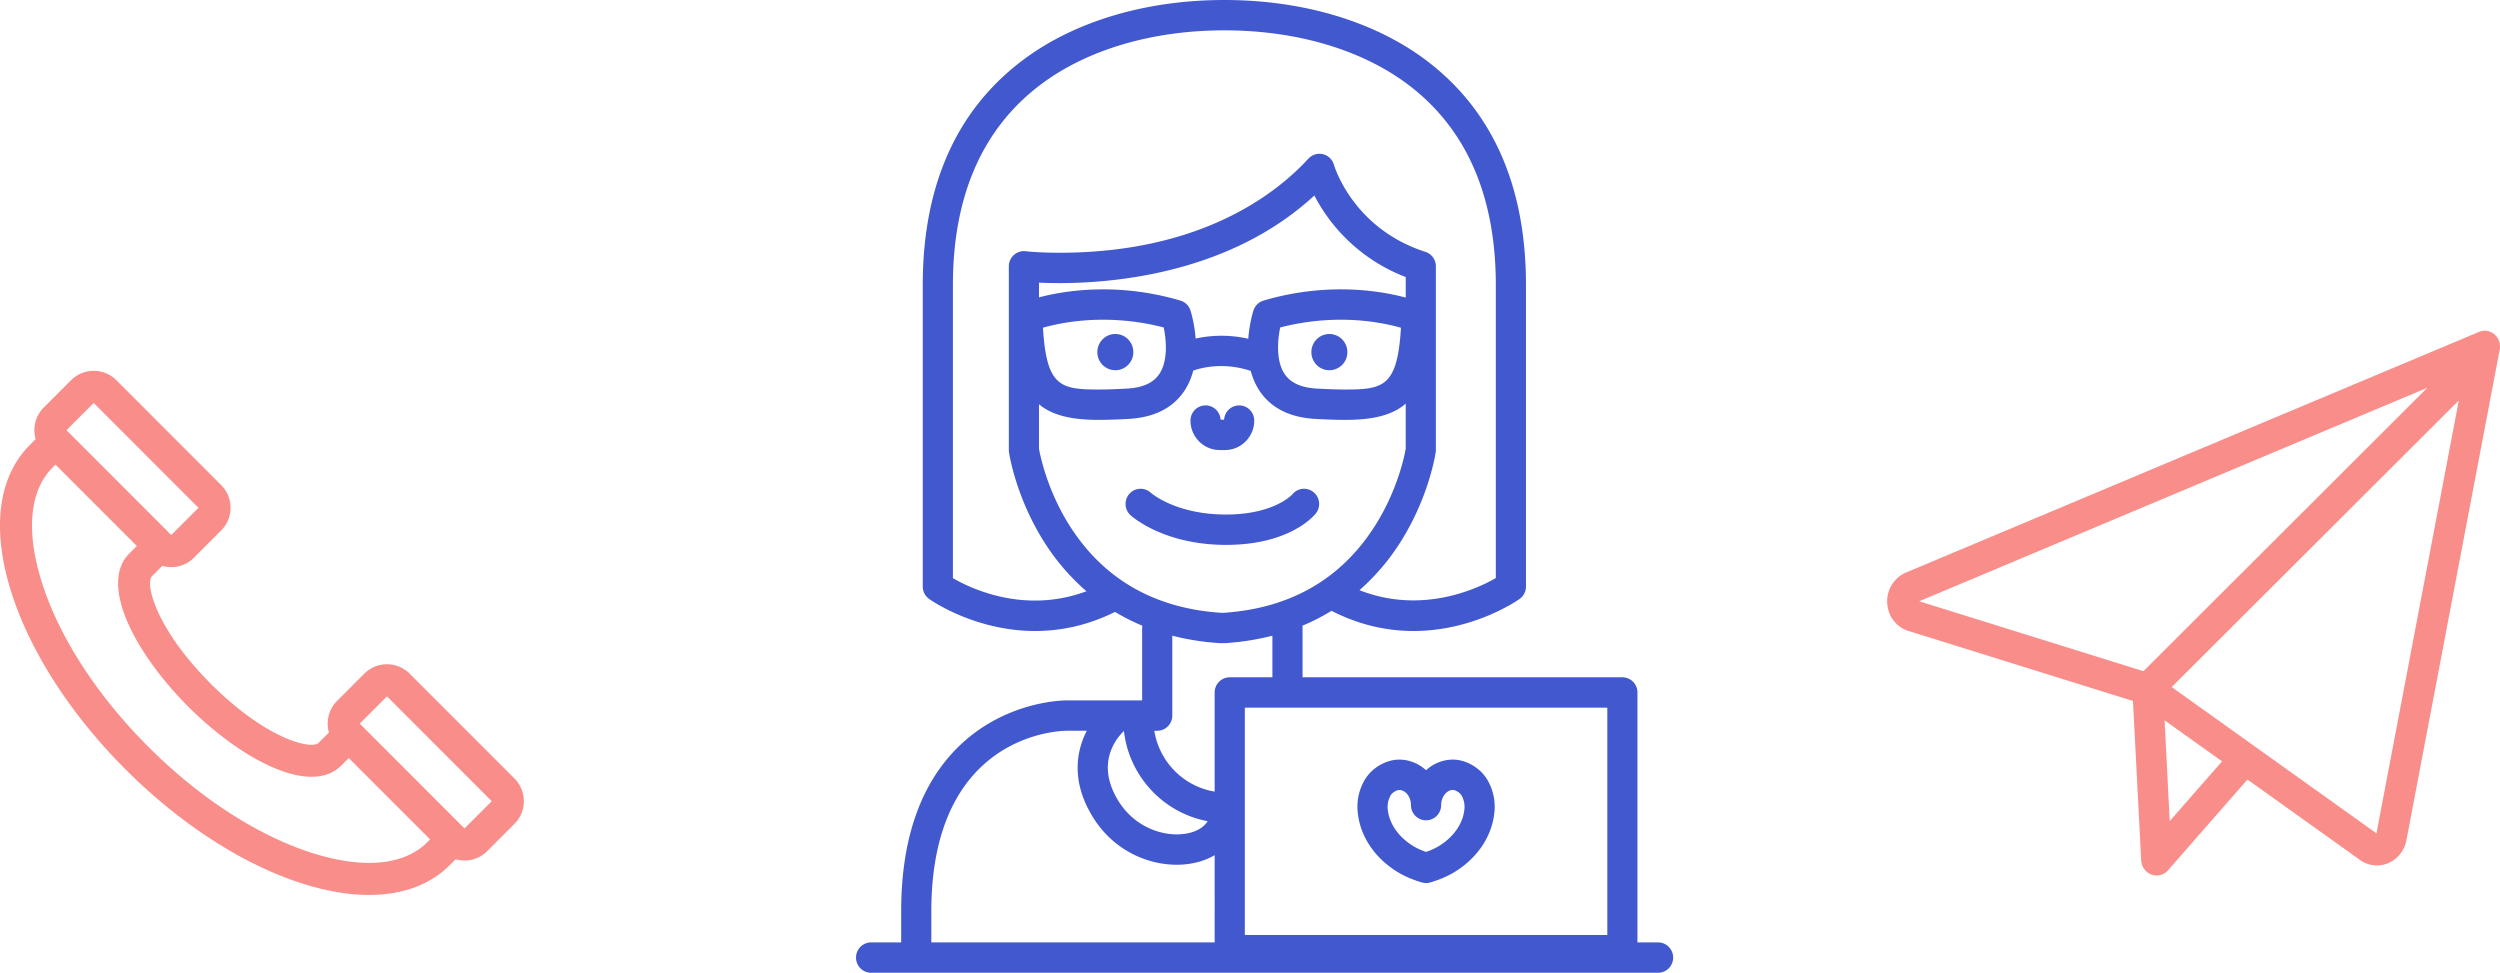
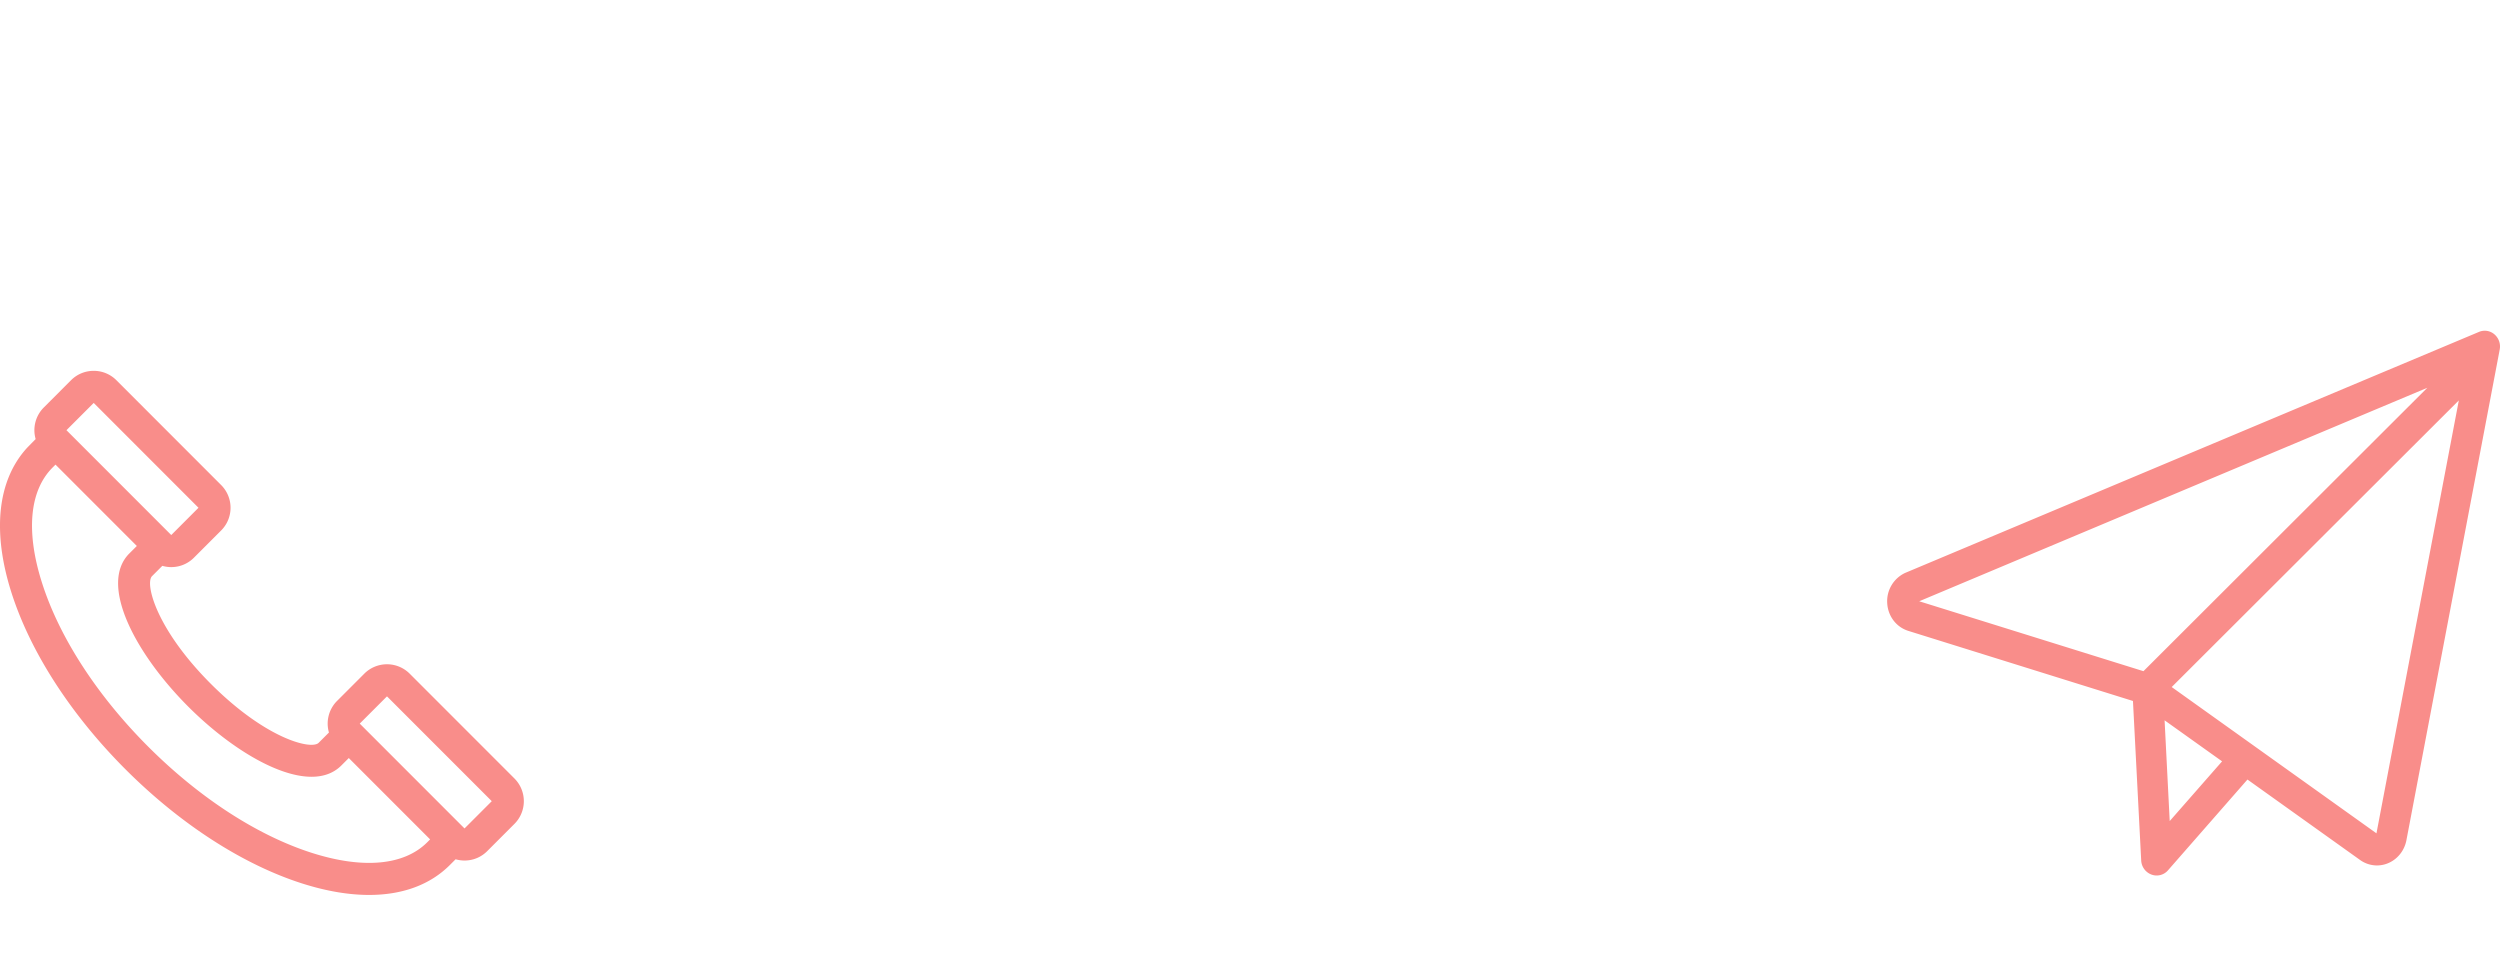
<svg xmlns="http://www.w3.org/2000/svg" fill="none" height="100" viewBox="0 0 257 100" width="257">
-   <path d="M170.45 100h-80.9c-.856 0-1.55-.699-1.55-1.56 0-.862.694-1.561 1.55-1.561h3.091v-3.197c0-7.322 1.94-12.972 5.765-16.796 4.876-4.875 10.991-4.885 11.254-4.884h7.753v-7.437c0-.082.009-.162.021-.242a21.29 21.29 0 01-2.812-1.419c-2.897 1.443-5.689 1.962-8.202 1.962-6.159 0-10.641-3.107-10.903-3.293a1.564 1.564 0 01-.658-1.276v-31c0-10.229 3.475-18.017 10.327-23.146C110.484 2.184 117.827 0 125.865 0c8.037 0 15.381 2.184 20.679 6.15 6.852 5.13 10.326 12.917 10.326 23.147v31c0 .507-.245.983-.658 1.276-.262.186-4.744 3.293-10.903 3.293-2.577 0-5.448-.544-8.428-2.074l-.001-.001a21.292 21.292 0 01-2.997 1.532c.012.08.02.16.02.242v5.061h32.879c.855 0 1.549.699 1.549 1.561v25.692h2.119c.857 0 1.55.699 1.55 1.561 0 .861-.693 1.56-1.55 1.56zm-44.033-30.374h4.386V65.35c-1.589.405-3.213.66-4.85.762-.033.003-.067.003-.1.003h-.391c-.033 0-.066 0-.099-.003a26.178 26.178 0 01-4.851-.762v8.213c0 .862-.693 1.56-1.55 1.56h-.299c.511 3.201 3.026 5.735 6.204 6.253V71.187c0-.862.693-1.561 1.55-1.561zm-14.012 14.462c-2.274-3.602-1.821-6.767-.68-8.965h-2.077c-.573.001-13.907.214-13.907 18.559v3.197h29.126V87.91c-.462.27-.974.494-1.537.659-.769.22-1.565.33-2.365.326-3.021 0-6.453-1.47-8.56-4.807zm3.134-8.94c-.737.699-3.005 3.327-.519 7.266 1.849 2.926 5.215 3.811 7.445 3.159.604-.178 1.283-.517 1.682-1.156-4.539-.842-8.074-4.601-8.608-9.269zm38.231-15.721v-30.13c0-9.188-3.053-16.134-9.077-20.643-4.765-3.568-11.453-5.533-18.828-5.533-7.376 0-14.063 1.965-18.829 5.533-6.023 4.509-9.077 11.455-9.077 20.643v30.137c1.858 1.08 7.377 3.714 13.728 1.348a22.776 22.776 0 01-4.281-4.967c-2.982-4.662-3.655-9.149-3.682-9.338a1.513 1.513 0 01-.016-.223V27.378a1.563 1.563 0 011.085-1.49 1.54 1.54 0 01.647-.06c.011.002 1.345.154 3.464.154 14.551 0 22.283-6.058 25.596-9.67.38-.413.951-.589 1.496-.46.544.13.977.546 1.132 1.087.077.261 2.015 6.571 9.402 8.953a1.556 1.556 0 011.077 1.486v18.876c0 .075-.005.149-.016.223-.027.189-.699 4.676-3.682 9.339a22.785 22.785 0 01-4.155 4.855c6.431 2.527 12.131-.163 14.016-1.244zM113.4 29.746c2.673 0 5.344.388 7.941 1.153.49.144.879.523 1.038 1.013.032.099.412 1.302.531 2.891a12.415 12.415 0 015.414.023c.117-1.6.5-2.815.534-2.914a1.546 1.546 0 011.037-1.013 28.092 28.092 0 017.941-1.153c2.893 0 5.211.454 6.672.845h.001v-2.109a17.723 17.723 0 01-9.393-8.386c-3.55 3.277-7.983 5.701-13.211 7.221-5.078 1.476-9.873 1.786-13 1.786-.814 0-1.52-.021-2.096-.048v1.515c1.463-.386 3.751-.824 6.591-.824zm-6.183 3.943c.362 6.049 1.782 6.354 5.752 6.354.754 0 1.635-.029 2.859-.094 1.62-.087 2.711-.571 3.334-1.481.922-1.346.74-3.499.468-4.806a24.947 24.947 0 00-6.23-.795c-2.819 0-4.994.48-6.183.822zm24.856 4.779c.624.91 1.715 1.394 3.334 1.481 1.223.065 2.105.094 2.86.094 3.967 0 5.389-.303 5.751-6.35-1.197-.342-3.386-.826-6.183-.826-2.091 0-4.183.267-6.231.795-.27 1.305-.454 3.459.469 4.806zm9.23 15.658c2.391-3.739 3.096-7.361 3.205-7.998v-4.637c-1.378 1.203-3.384 1.673-6.241 1.673-.811 0-1.744-.031-3.023-.099-2.615-.139-4.544-1.094-5.732-2.84a6.712 6.712 0 01-.931-2.094c-2.708-.899-4.925-.378-5.919-.033a6.73 6.73 0 01-.939 2.128c-1.189 1.745-3.117 2.7-5.731 2.839-1.007.06-2.015.093-3.023.099-2.804 0-4.787-.455-6.161-1.608v4.57c.112.639.841 4.349 3.267 8.096 3.473 5.367 8.668 8.319 15.439 8.773h.287c6.814-.457 12.029-3.441 15.502-8.869zm23.929 18.621h-32.874l-.005.001-.004-.001h-4.382v23.37h37.265zm-21.4 5.34c1.052 0 2.018.412 2.767 1.092.75-.68 1.716-1.092 2.768-1.092 1.319 0 2.752.82 3.484 1.994.6.977.875 2.119.787 3.262-.188 2.491-1.664 4.774-4.048 6.263-.698.435-1.519.794-2.505 1.094l-.043.013c-.038.011-.077.017-.116.025-.031.008-.061.017-.093.022a1.662 1.662 0 01-.223.018l-.01.001h-.002l-.01-.001a1.696 1.696 0 01-.223-.018c-.031-.005-.062-.014-.093-.022-.039-.008-.077-.014-.117-.025l-.041-.013c-.986-.3-1.807-.659-2.507-1.094-2.383-1.489-3.858-3.771-4.047-6.263a5.436 5.436 0 01.788-3.262c.731-1.174 2.164-1.994 3.484-1.994zm1.41 8.866c.374.234.821.439 1.357.625.474-.157.93-.366 1.357-.625 1.535-.958 2.479-2.359 2.592-3.847a2.348 2.348 0 00-.323-1.367c-.175-.28-.626-.531-.858-.531-.66 0-1.218.715-1.218 1.56 0 .863-.694 1.56-1.55 1.56-.855 0-1.55-.697-1.55-1.56 0-.845-.558-1.56-1.217-1.56-.233 0-.683.25-.858.531a2.34 2.34 0 00-.323 1.367c.113 1.488 1.056 2.889 2.591 3.847zm-29.131-36.199a1.544 1.544 0 012.181-.109c.125.109 2.624 2.248 7.748 2.248 4.935 0 6.796-2.047 6.813-2.067a1.537 1.537 0 011.643-.518 1.567 1.567 0 01.77 2.477c-.265.33-2.774 3.229-9.226 3.229-6.425 0-9.692-2.93-9.828-3.055a1.57 1.57 0 01-.101-2.205zm9.816-4.49h-.538c-1.658 0-3.008-1.359-3.007-3.028 0-.863.694-1.56 1.55-1.56.825 0 1.499.649 1.547 1.468h.359a1.553 1.553 0 011.547-1.468c.856 0 1.55.697 1.55 1.56 0 1.669-1.35 3.028-3.008 3.028zm12.582-10.066a1.853 1.853 0 01-1.849 1.862c-1.023 0-1.851-.834-1.851-1.862s.828-1.862 1.851-1.862c1.021 0 1.849.834 1.849 1.862zm-22.003 0a1.853 1.853 0 01-1.849 1.862c-1.022 0-1.85-.834-1.85-1.862s.828-1.862 1.85-1.862c1.021 0 1.849.834 1.849 1.862z" fill="#4158ce" />
  <path d="M42.114 69.252a3.298 3.298 0 00-4.663 0l-2.8 2.802a3.3 3.3 0 00-.836 3.249l-1.057 1.057v.001c-.75.752-5.425-.402-11.076-6.055-5.649-5.651-6.802-10.327-6.052-11.079l1.058-1.059a3.287 3.287 0 003.247-.835l2.801-2.802a3.304 3.304 0 000-4.666l-10.77-10.777a3.277 3.277 0 00-2.333-.966c-.88 0-1.709.343-2.332.966l-2.8 2.803a3.302 3.302 0 00-.836 3.248s-.896.905-.94.962c-2.98 3.314-3.539 8.532-1.564 14.769 1.935 6.108 6.105 12.578 11.743 18.219 5.638 5.64 12.105 9.812 18.21 11.748 2.452.777 4.747 1.163 6.83 1.163 3.416 0 6.264-1.037 8.305-3.079l.588-.588c.294.084.601.13.916.13.881 0 1.71-.343 2.332-.966l2.801-2.803a3.303 3.303 0 000-4.665zM9.634 41.421l10.771 10.777-2.8 2.804V55l-.042-.04-5.345-5.348-5.386-5.388zm34.284 45.167v.001c-2.373 2.373-6.566 2.765-11.808 1.103-5.61-1.779-11.603-5.663-16.874-10.936-5.27-5.274-9.153-11.269-10.93-16.882-1.662-5.244-1.27-9.439 1.102-11.813l.298-.298 8.36 8.364-.767.766-.002.002c-3.176 3.182.641 10.329 6.054 15.744 4.051 4.054 9.072 7.213 12.675 7.213 1.212 0 2.263-.358 3.063-1.158l.001-.001.766-.766 8.36 8.363zm3.835-1.424L36.981 74.387l2.801-2.802 10.772 10.776zm146.253-23.156c.077 1.34.938 2.467 2.184 2.851l23.078 7.201.848 16.417a1.625 1.625 0 001.066 1.432 1.537 1.537 0 001.696-.45l8.16-9.323 11.565 8.261c.508.37 1.119.57 1.747.571 1.453 0 2.712-1.061 3.02-2.546l9.599-50.484a1.645 1.645 0 00-.54-1.565 1.519 1.519 0 00-1.593-.252l-58.98 24.771a3.21 3.21 0 00-1.85 3.116zm29.04 22.398l-.526-10.357 5.91 4.217zm21.254 1.26l-21.049-15.038 29.516-29.465zm5.229-45.803l-29.182 29.134-23.052-7.187z" fill="#f98d8a" />
</svg>